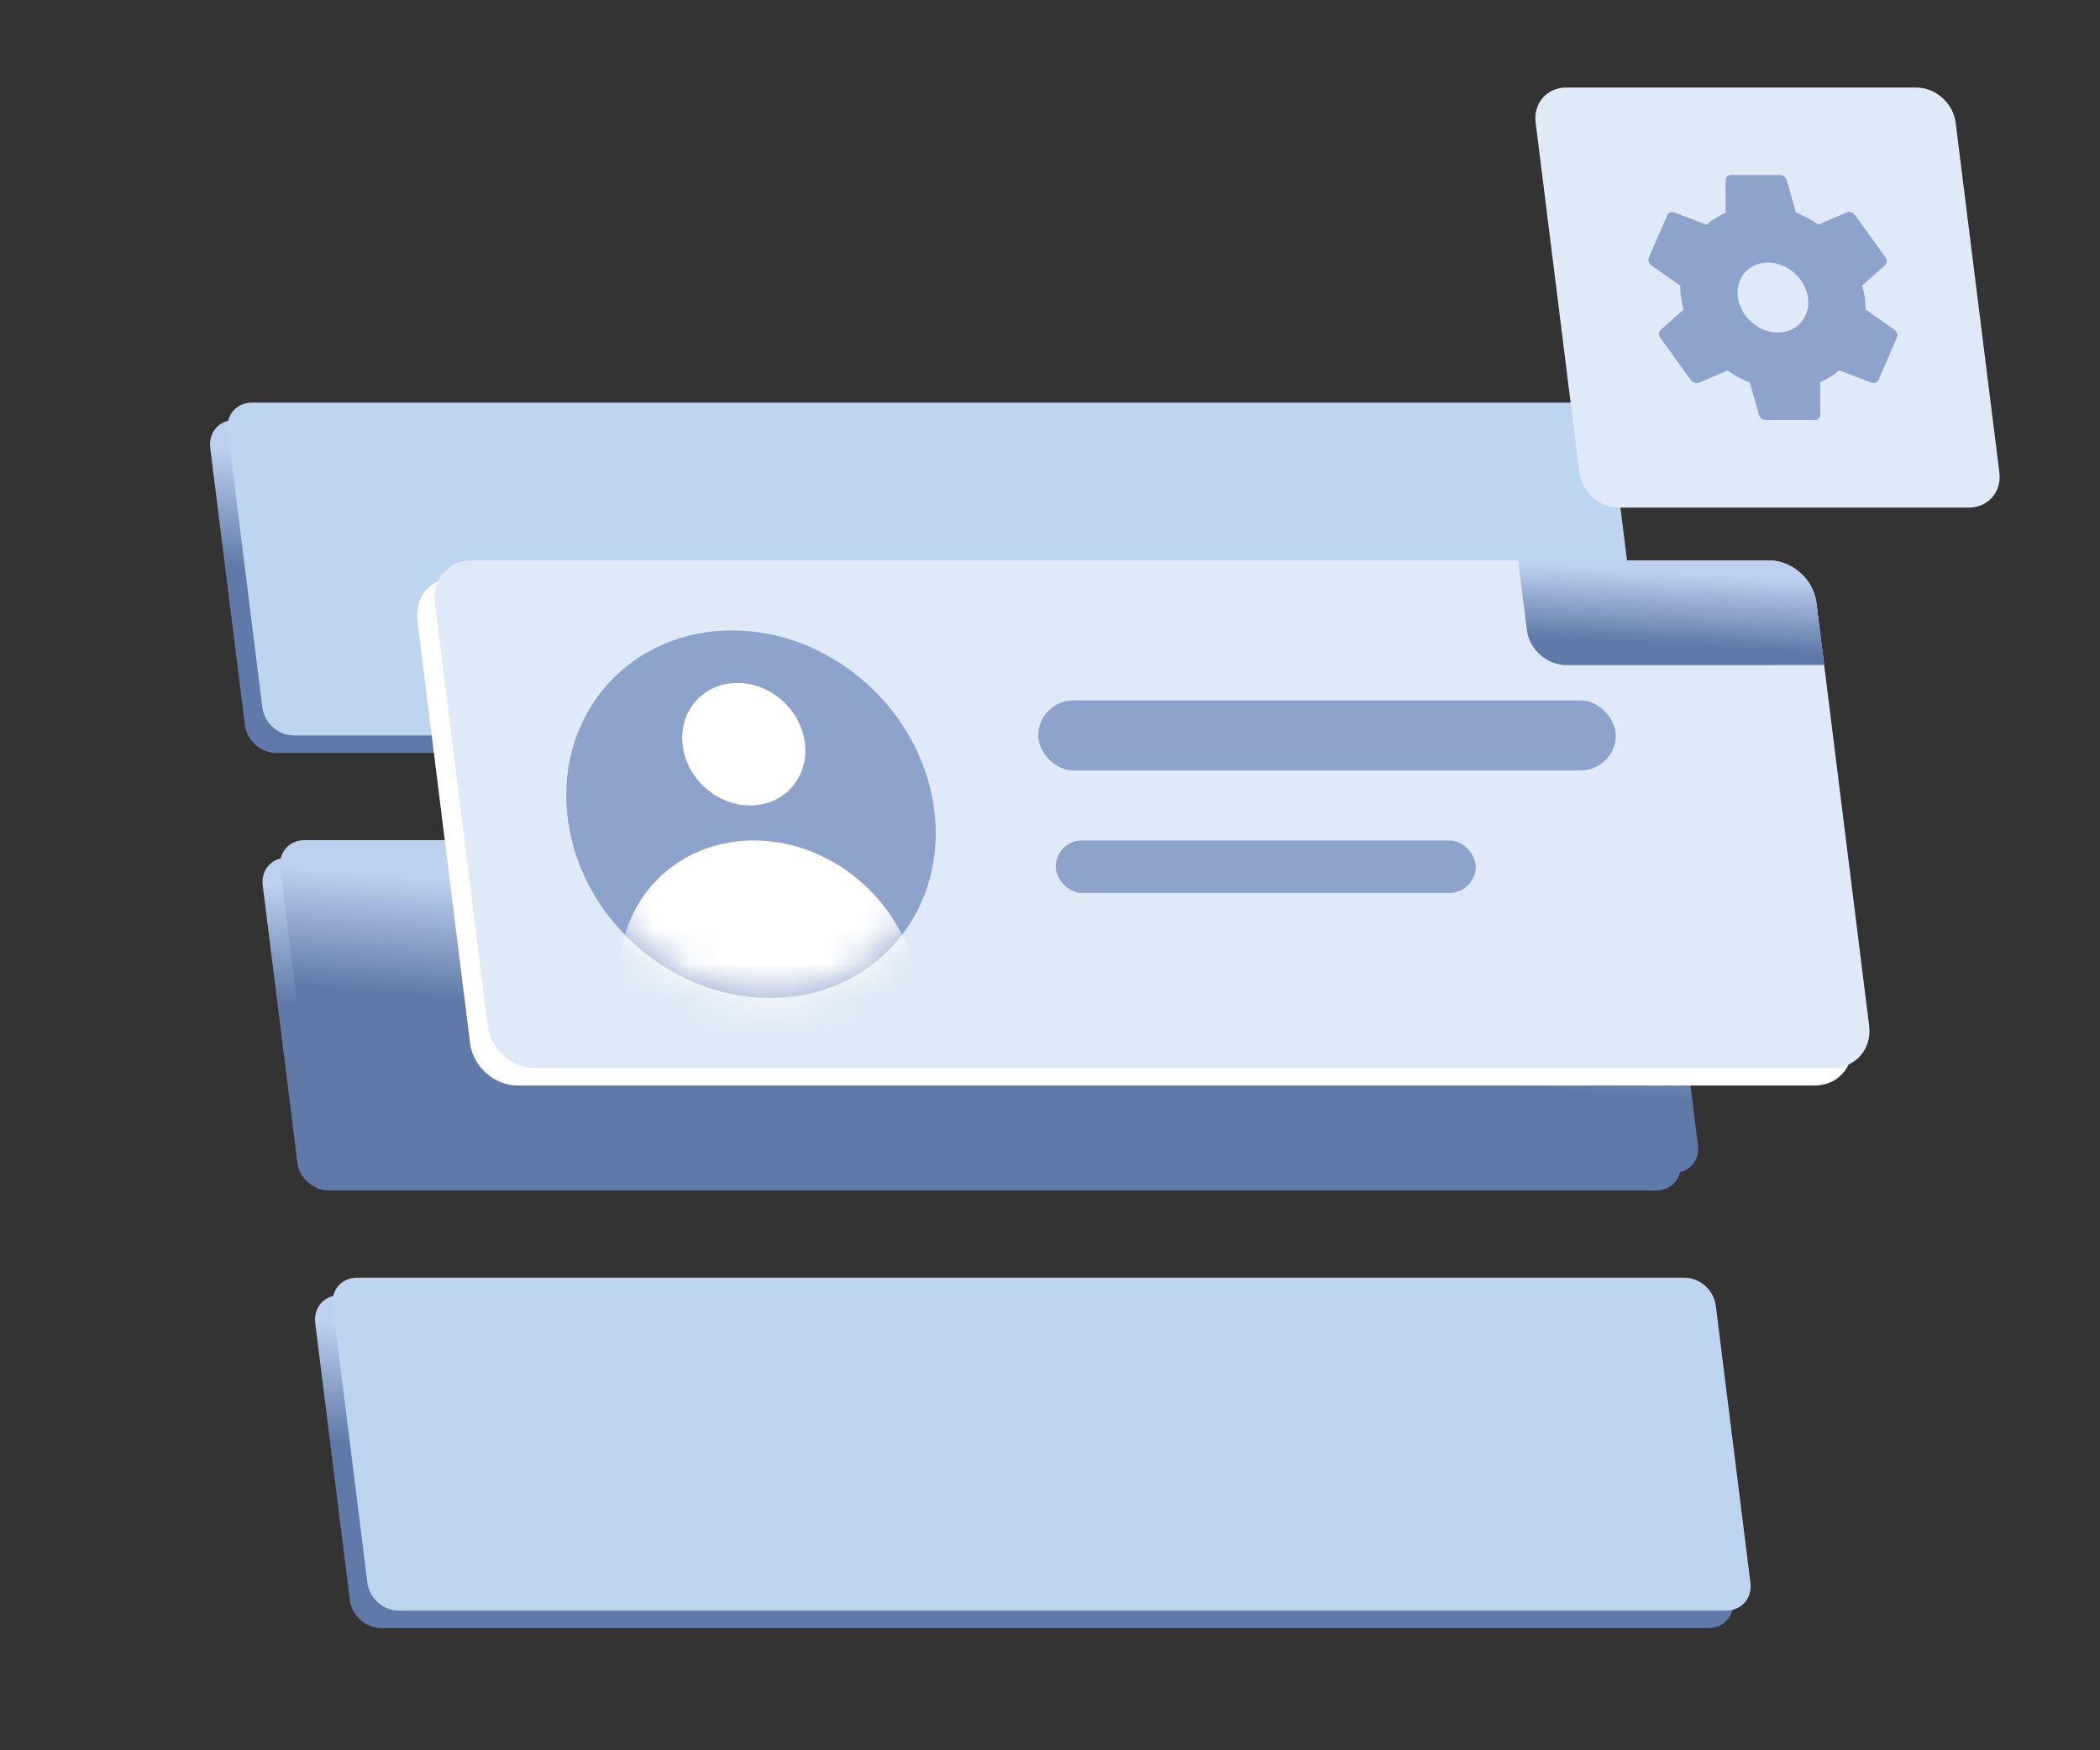
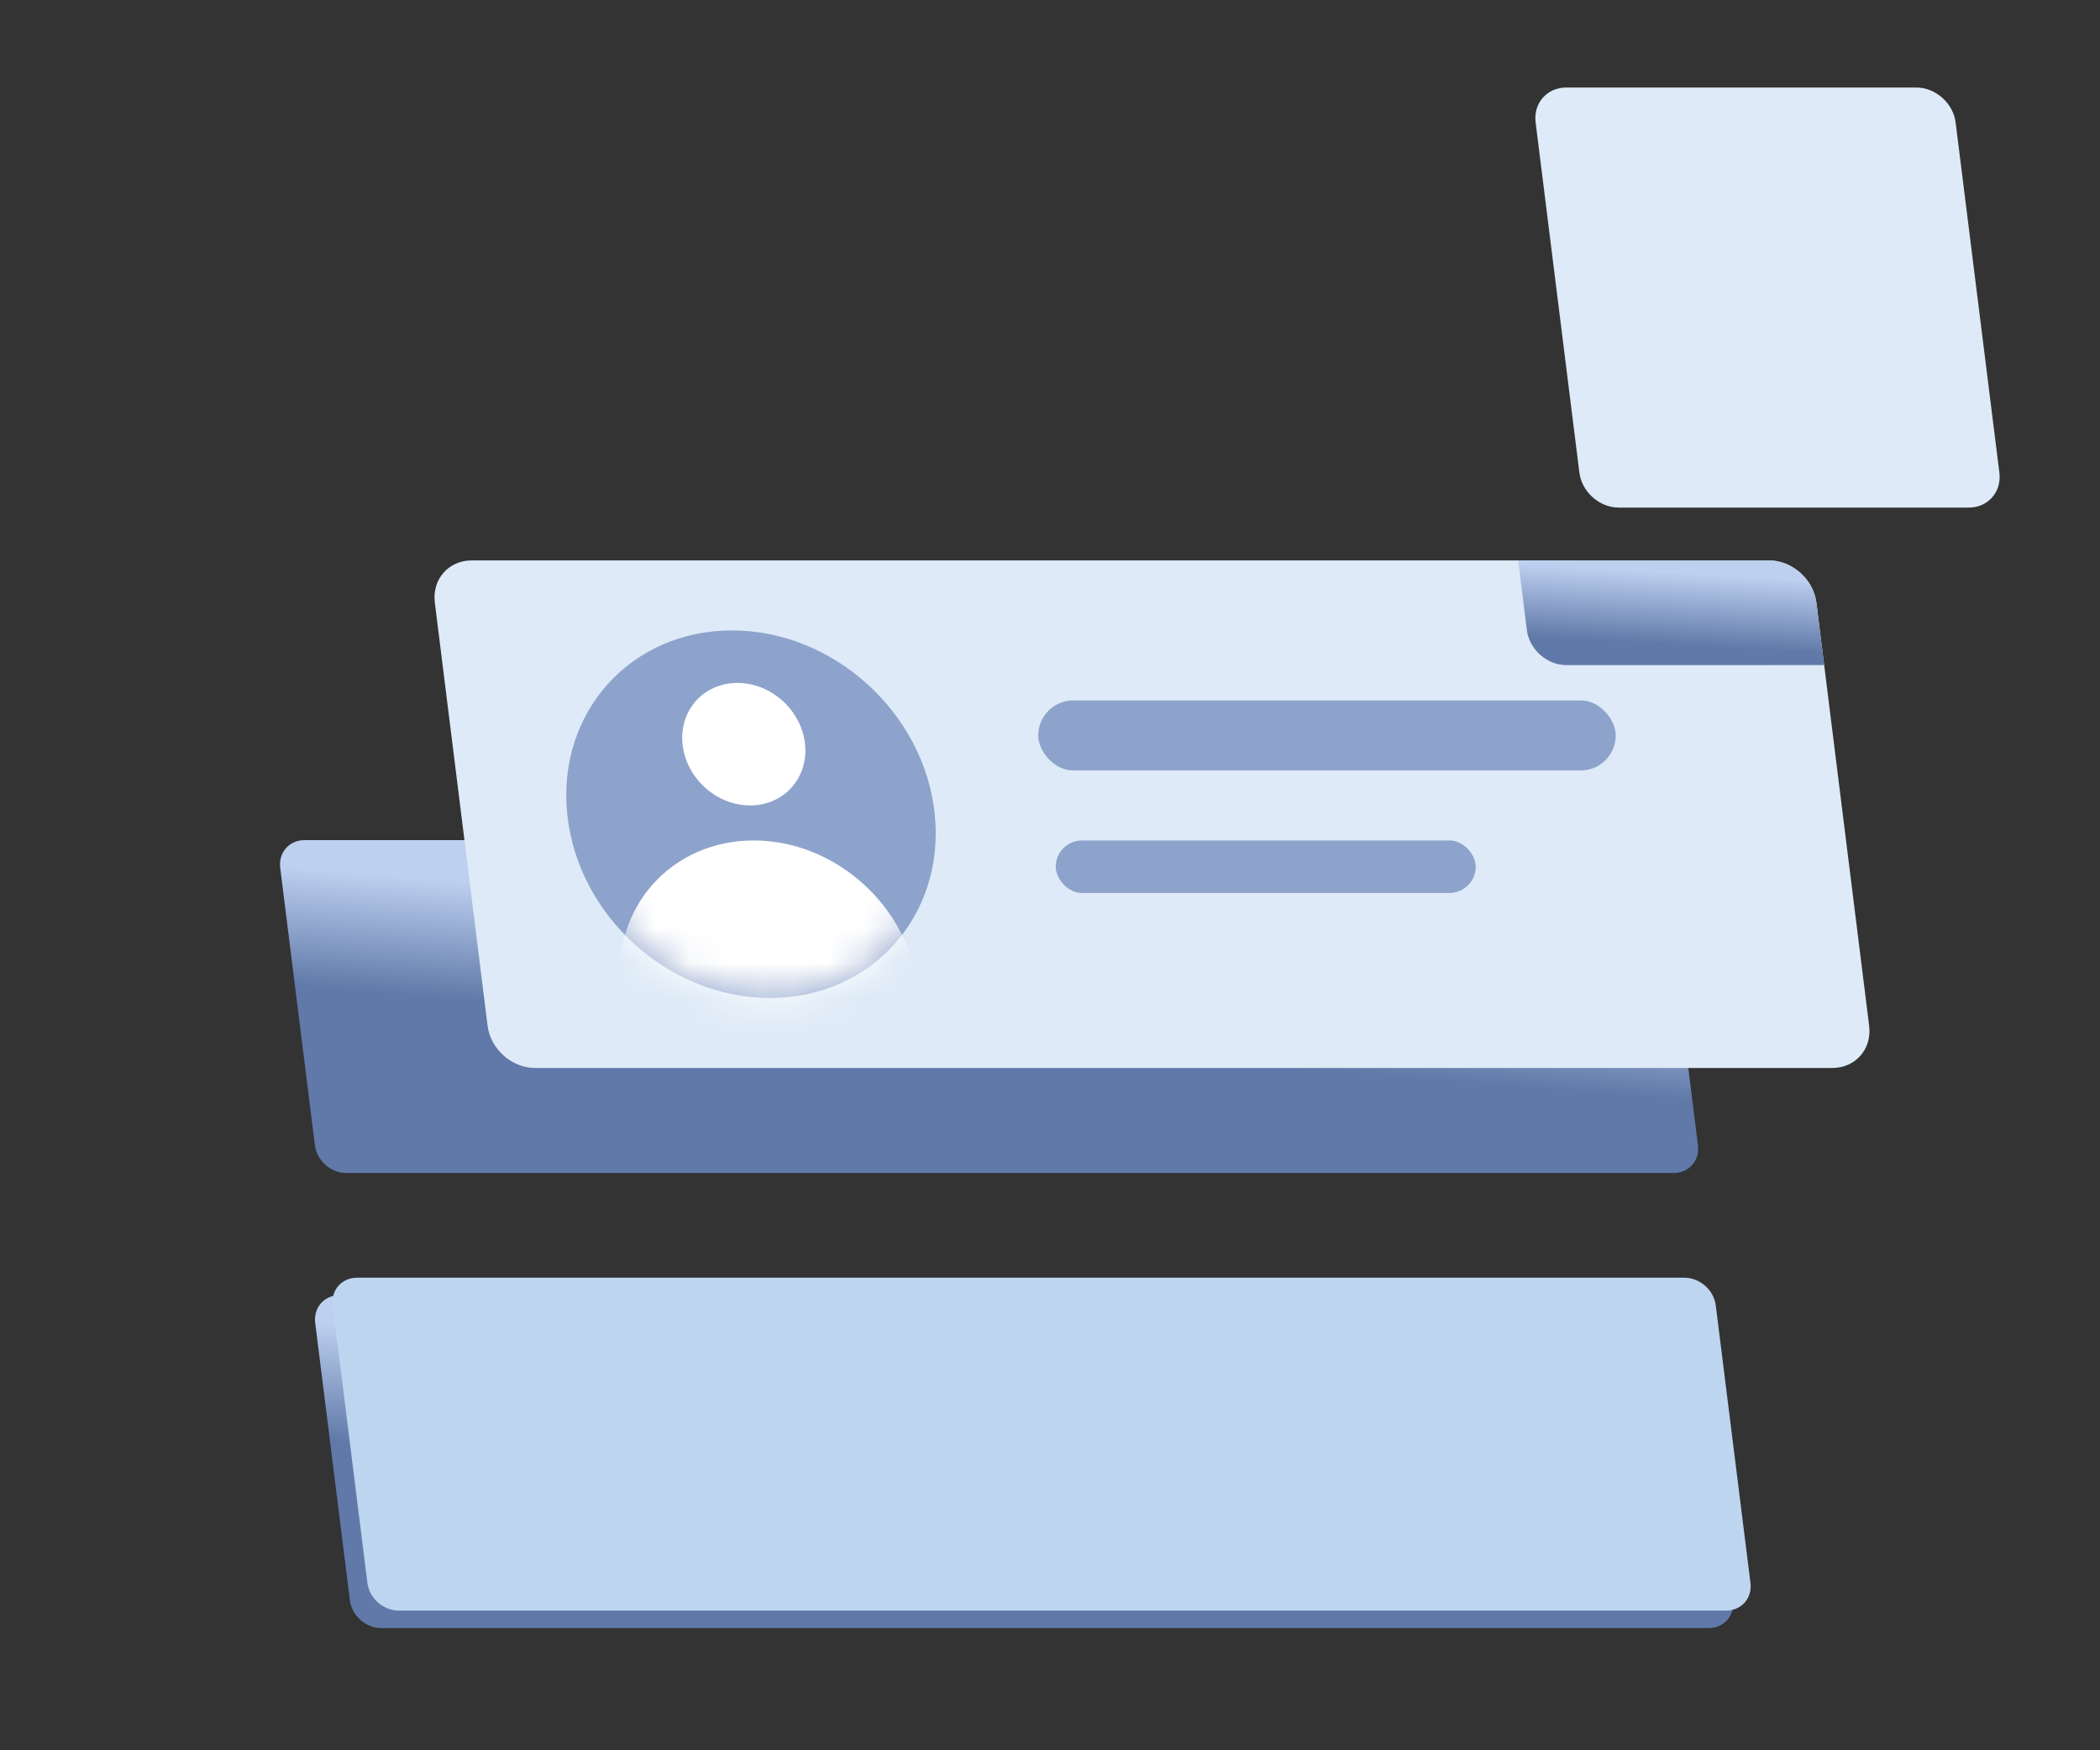
<svg xmlns="http://www.w3.org/2000/svg" xmlns:xlink="http://www.w3.org/1999/xlink" width="60px" height="50px" viewBox="0 0 60 50" version="1.1">
  <rect x="0" y="0" width="60" height="50" fill="#333333" stroke="none" />
  <title>B48DA0D3-F1E9-4558-854F-260216C4AD40</title>
  <defs>
    <linearGradient x1="73.684%" y1="33.697%" x2="62.709%" y2="65.319%" id="linearGradient-1">
      <stop stop-color="#BDD0F0" offset="0%" />
      <stop stop-color="#6079A8" offset="100%" />
    </linearGradient>
    <linearGradient x1="73.684%" y1="15.358%" x2="62.709%" y2="82.55%" id="linearGradient-2">
      <stop stop-color="#BDD0F0" offset="0%" />
      <stop stop-color="#6079A8" offset="100%" />
    </linearGradient>
    <path d="M5.822,10.5 C8.721,10.5 10.828,8.149 10.528,5.25 C10.228,2.351 7.635,0 4.735,0 C1.836,0 -0.272,2.351 0.028,5.25 C0.328,8.149 2.922,10.5 5.822,10.5 Z" id="path-3" />
  </defs>
  <g id="Website" stroke="none" stroke-width="1" fill="none" fill-rule="evenodd">
    <g id="Formsio_Features---Form-Deliver-and-Track" transform="translate(-846, -730)">
      <g id="Group-36" transform="translate(128, 730)">
        <g id="Group-29" transform="translate(675, 0)">
          <g id="Contact-Management" transform="translate(43, 0)">
            <rect id="Rectangle" opacity="0.1" x="0" y="0" width="60" height="50" rx="5" />
            <g id="Group-51" transform="translate(6, 2.5)">
              <g id="Group-46" transform="translate(0, 9)">
                <path d="M3.7,25.5 L41.63,25.5 C42.068,25.5 42.467,25.855 42.522,26.292 L43.513,34.217 C43.568,34.655 43.257,35.009 42.819,35.009 L4.89,35.009 C4.452,35.009 4.052,34.655 3.997,34.217 L3.006,26.292 C2.952,25.855 3.262,25.5 3.7,25.5 Z" id="Rectangle-Copy-51" fill="url(#linearGradient-1)" />
-                 <path d="M2.2,13 L40.13,13 C40.568,13 40.967,13.355 41.022,13.792 L42.013,21.717 C42.068,22.155 41.757,22.509 41.319,22.509 L3.39,22.509 C2.952,22.509 2.552,22.155 2.497,21.717 L1.506,13.792 C1.452,13.355 1.762,13 2.2,13 Z" id="Rectangle-Copy-50" fill="url(#linearGradient-1)" />
-                 <path d="M0.7,0.5 L38.63,0.5 C39.068,0.5 39.467,0.855 39.522,1.292 L40.513,9.217 C40.568,9.655 40.257,10.009 39.819,10.009 L1.89,10.009 C1.452,10.009 1.052,9.655 0.997,9.217 L0.006,1.292 C-0.048,0.855 0.262,0.5 0.7,0.5 Z" id="Rectangle-Copy-49" fill="url(#linearGradient-1)" />
                <path d="M4.2,25 L42.13,25 C42.568,25 42.967,25.355 43.022,25.792 L44.013,33.717 C44.068,34.155 43.757,34.509 43.319,34.509 L5.39,34.509 C4.952,34.509 4.552,34.155 4.497,33.717 L3.506,25.792 C3.452,25.355 3.762,25 4.2,25 Z" id="Rectangle" fill="#BED5F0" />
                <path d="M2.7,12.5 L40.63,12.5 C41.068,12.5 41.467,12.855 41.522,13.292 L42.513,21.217 C42.568,21.655 42.257,22.009 41.819,22.009 L3.89,22.009 C3.452,22.009 3.052,21.655 2.997,21.217 L2.006,13.292 C1.952,12.855 2.262,12.5 2.7,12.5 Z" id="Rectangle-Copy-45" fill="url(#linearGradient-1)" />
-                 <path d="M1.2,0 L39.13,0 C39.568,0 39.967,0.355 40.022,0.792 L41.013,8.717 C41.068,9.155 40.757,9.509 40.319,9.509 L2.39,9.509 C1.952,9.509 1.552,9.155 1.497,8.717 L0.506,0.792 C0.452,0.355 0.762,0 1.2,0 Z" id="Rectangle-Copy-46" fill="#BED5F0" />
              </g>
              <g id="Group-49" transform="translate(5.914, 13.509)">
-                 <path d="M1.065,0.5 L38.126,0.5 C38.792,0.5 39.4,1.041 39.483,1.709 L40.99,13.792 C41.074,14.459 40.601,15 39.935,15 L2.874,15 C2.208,15 1.6,14.459 1.517,13.792 L0.01,1.709 C-0.074,1.041 0.399,0.5 1.065,0.5 Z" id="Rectangle-Copy-48" fill="#FFFFFF" />
                <path d="M1.565,0 L38.626,0 C39.292,0 39.9,0.541 39.983,1.209 L41.49,13.292 C41.574,13.959 41.101,14.5 40.435,14.5 L3.374,14.5 C2.708,14.5 2.1,13.959 2.017,13.292 L0.51,1.209 C0.426,0.541 0.899,0 1.565,0 Z" id="Rectangle-Copy-44" fill="#DEEAF7" />
                <path d="M38.626,0 C39.292,0 39.9,0.541 39.983,1.209 L40.204,2.99 L32.836,2.991 C32.284,2.991 31.78,2.543 31.711,1.991 L31.461,0 L38.626,0 Z" id="Combined-Shape" fill="url(#linearGradient-2)" />
                <rect id="Rectangle" fill="#8DA3CB" x="17.75" y="4" width="16.5" height="2" rx="1" />
                <rect id="Rectangle-Copy-47" fill="#8DA3CB" x="18.25" y="8" width="12" height="1.5" rx="0.75" />
                <g id="Oval-Copy-5-+-Oval-Copy-6-Mask" transform="translate(4.265, 2)">
                  <mask id="mask-4" fill="white">
                    <use xlink:href="#path-3" />
                  </mask>
                  <use id="Mask" fill="#8DA3CB" xlink:href="#path-3" />
                  <path d="M5.253,5 C6.219,5 6.922,4.216 6.822,3.25 C6.722,2.284 5.857,1.5 4.891,1.5 C3.924,1.5 3.222,2.284 3.322,3.25 C3.422,4.216 4.286,5 5.253,5 Z" id="Oval-Copy-5" fill="#FFFFFF" mask="url(#mask-4)" />
                  <path d="M6.235,14.5 C8.583,14.5 10.288,12.597 10.046,10.25 C9.803,7.903 7.703,6 5.356,6 C3.009,6 1.303,7.903 1.546,10.25 C1.788,12.597 3.888,14.5 6.235,14.5 Z" id="Oval-Copy-6" fill="#FFFFFF" mask="url(#mask-4)" />
                </g>
              </g>
              <g id="Add-TextBox" transform="translate(37.867, 0)">
                <path d="M0.883,0 L10.883,0 C11.435,0 11.939,0.448 12.008,1 L13.258,11 C13.327,11.552 12.935,12 12.383,12 L2.383,12 C1.831,12 1.327,11.552 1.258,11 L0.008,1 C-0.061,0.448 0.331,0 0.883,0 Z" id="Rectangle" fill="#DEEAF7" />
-                 <path d="M6.987,2.5 C7.072,2.5 7.156,2.565 7.183,2.645 L7.445,3.57 C7.673,3.66 7.884,3.775 8.084,3.915 L8.904,3.565 C8.98,3.535 9.074,3.565 9.13,3.64 L10.003,4.85 C10.059,4.925 10.052,5.02 9.995,5.075 L9.338,5.655 C9.369,5.77 9.396,5.885 9.412,6 C9.429,6.115 9.435,6.23 9.436,6.34 L10.259,6.92 C10.331,6.975 10.365,7.07 10.331,7.145 L9.804,8.355 C9.769,8.43 9.684,8.46 9.599,8.43 L8.679,8.08 C8.519,8.22 8.336,8.335 8.139,8.425 L8.141,9.35 C8.138,9.435 8.072,9.5 7.987,9.5 L6.587,9.5 C6.502,9.5 6.418,9.435 6.391,9.355 L6.129,8.43 C5.901,8.34 5.69,8.225 5.49,8.085 L4.67,8.435 C4.594,8.465 4.5,8.435 4.444,8.36 L3.571,7.15 C3.516,7.075 3.522,6.98 3.579,6.925 L4.236,6.345 C4.205,6.23 4.179,6.115 4.162,6 C4.146,5.885 4.139,5.77 4.139,5.66 L3.316,5.08 C3.243,5.025 3.209,4.93 3.244,4.855 L3.771,3.645 C3.805,3.57 3.891,3.54 3.975,3.57 L4.895,3.92 C5.055,3.78 5.239,3.665 5.436,3.575 L5.434,2.65 C5.436,2.565 5.502,2.5 5.587,2.5 L6.987,2.5 Z M6.644,5 C6.094,5 5.709,5.45 5.787,6 C5.866,6.55 6.38,7 6.93,7 C7.48,7 7.866,6.55 7.787,6 C7.709,5.45 7.194,5 6.644,5 Z" id="Combined-Shape" fill="#8DA3CB" />
              </g>
            </g>
          </g>
        </g>
      </g>
    </g>
  </g>
</svg>